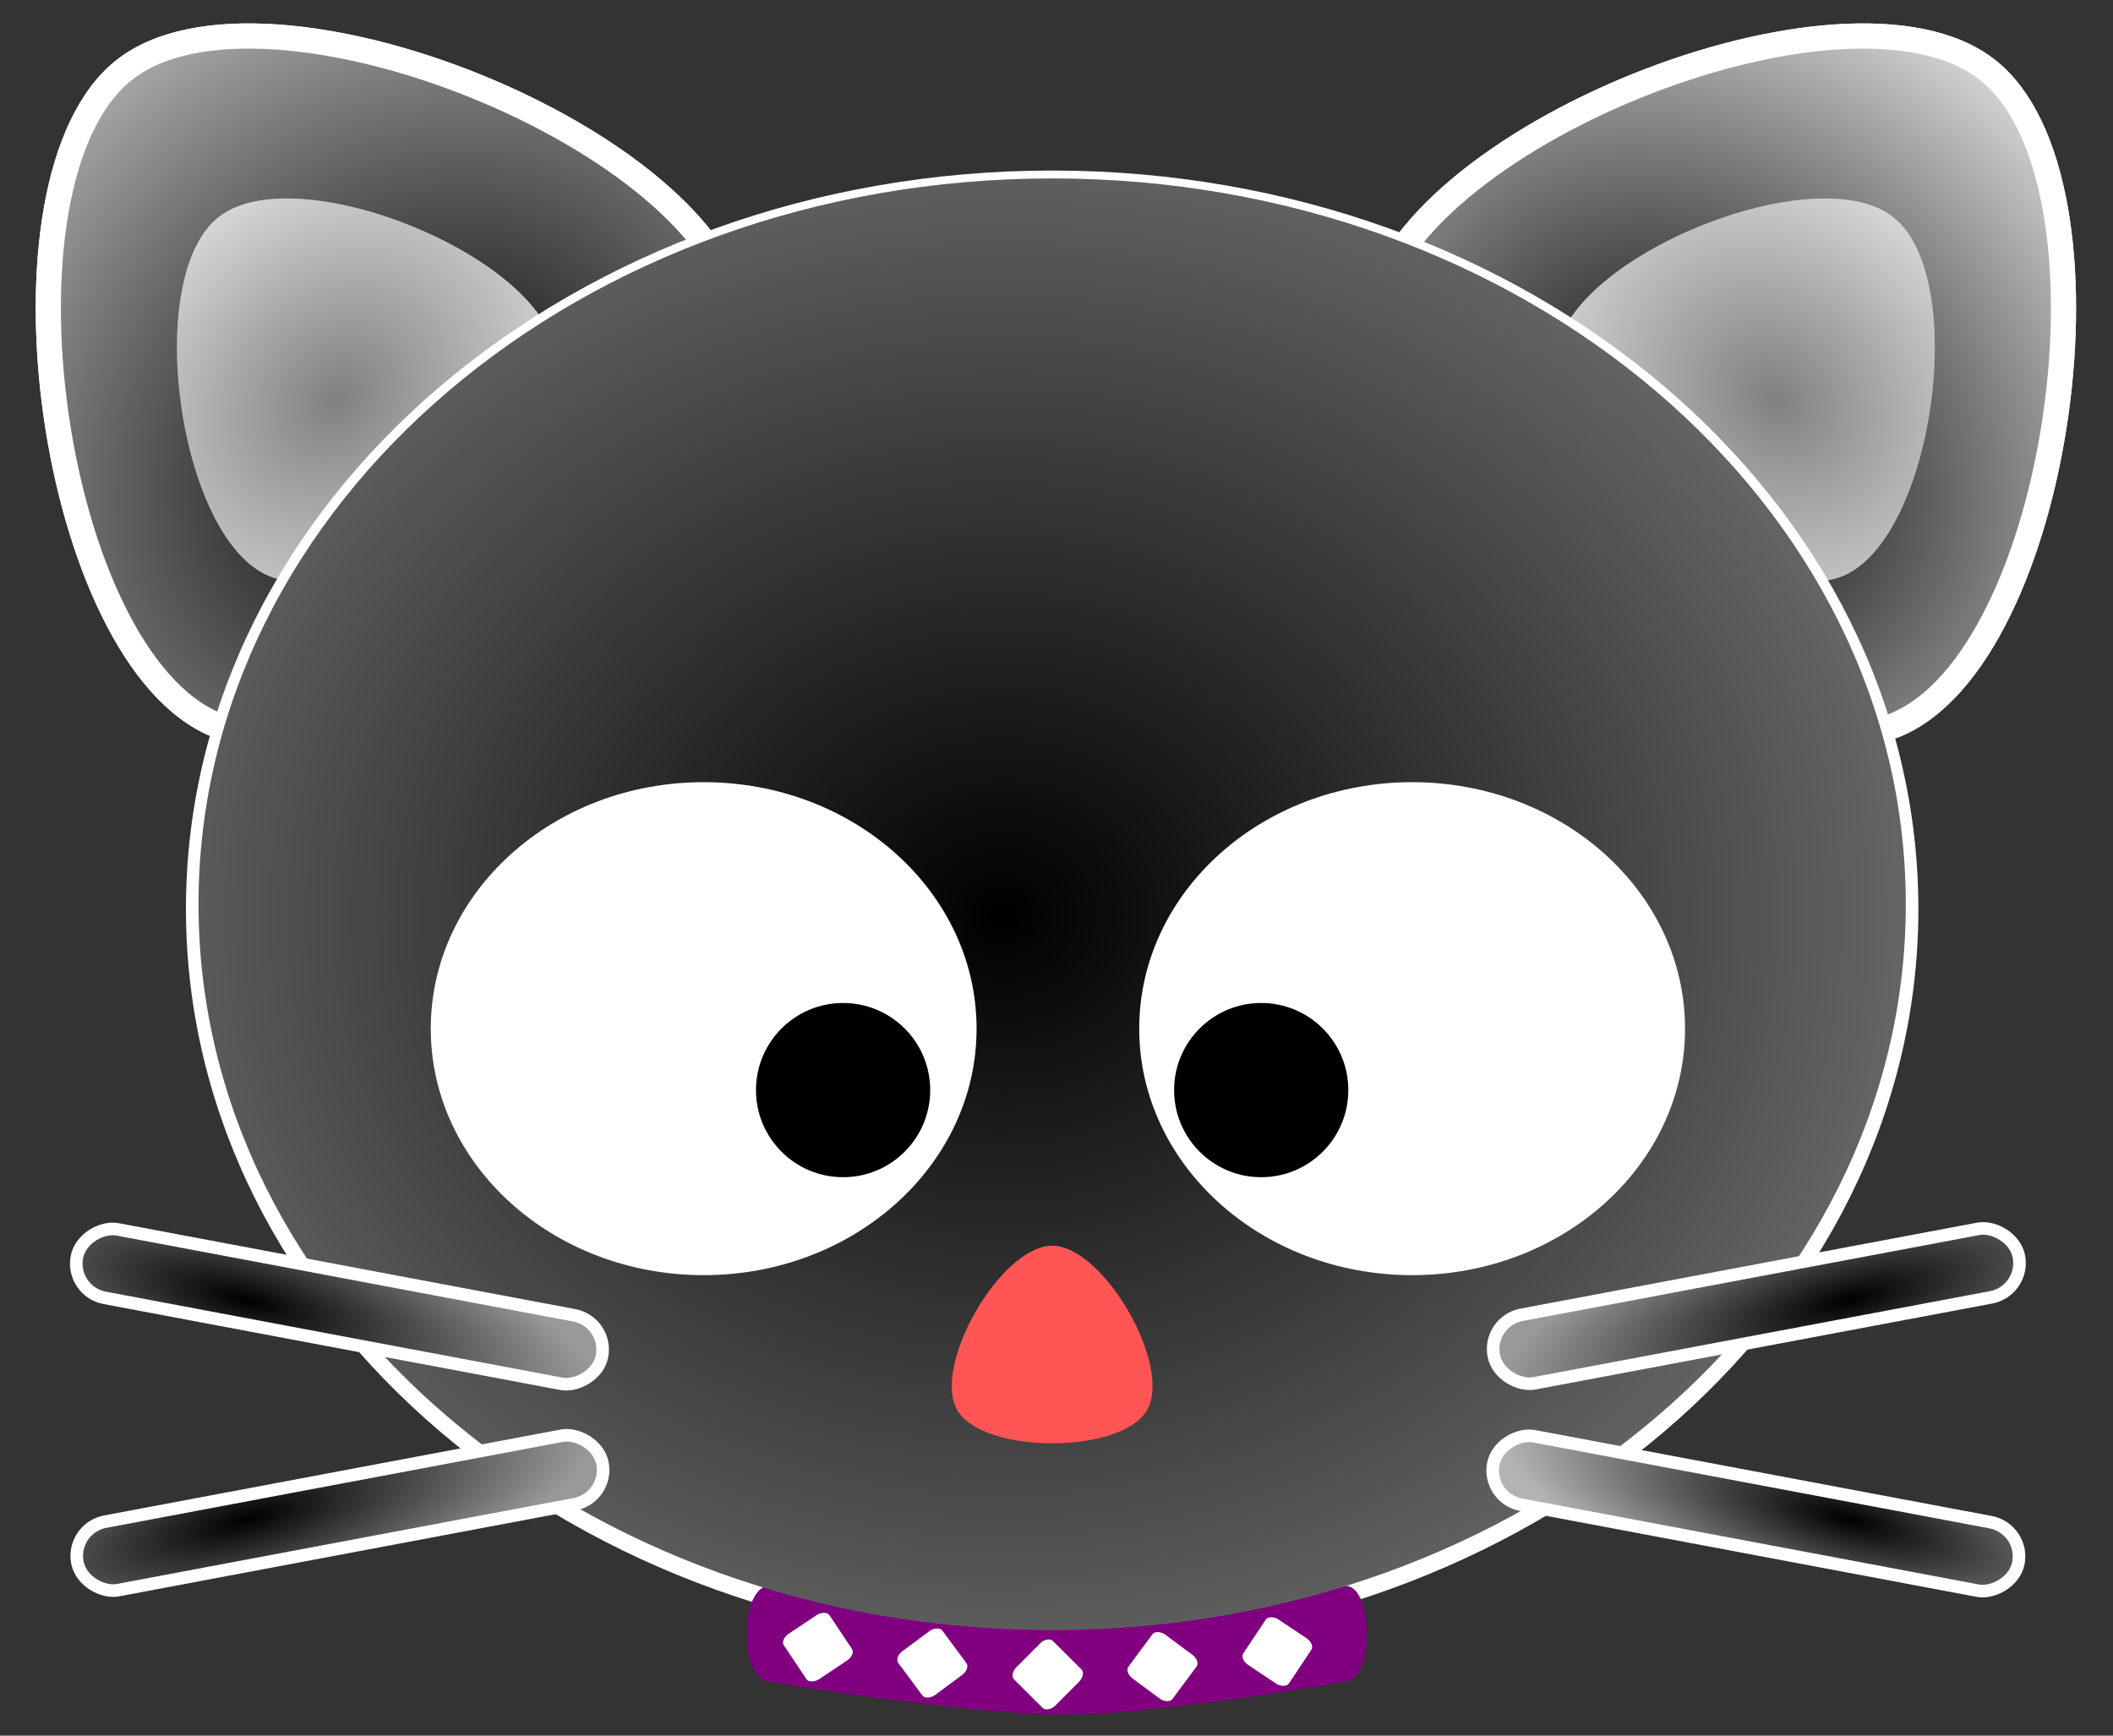
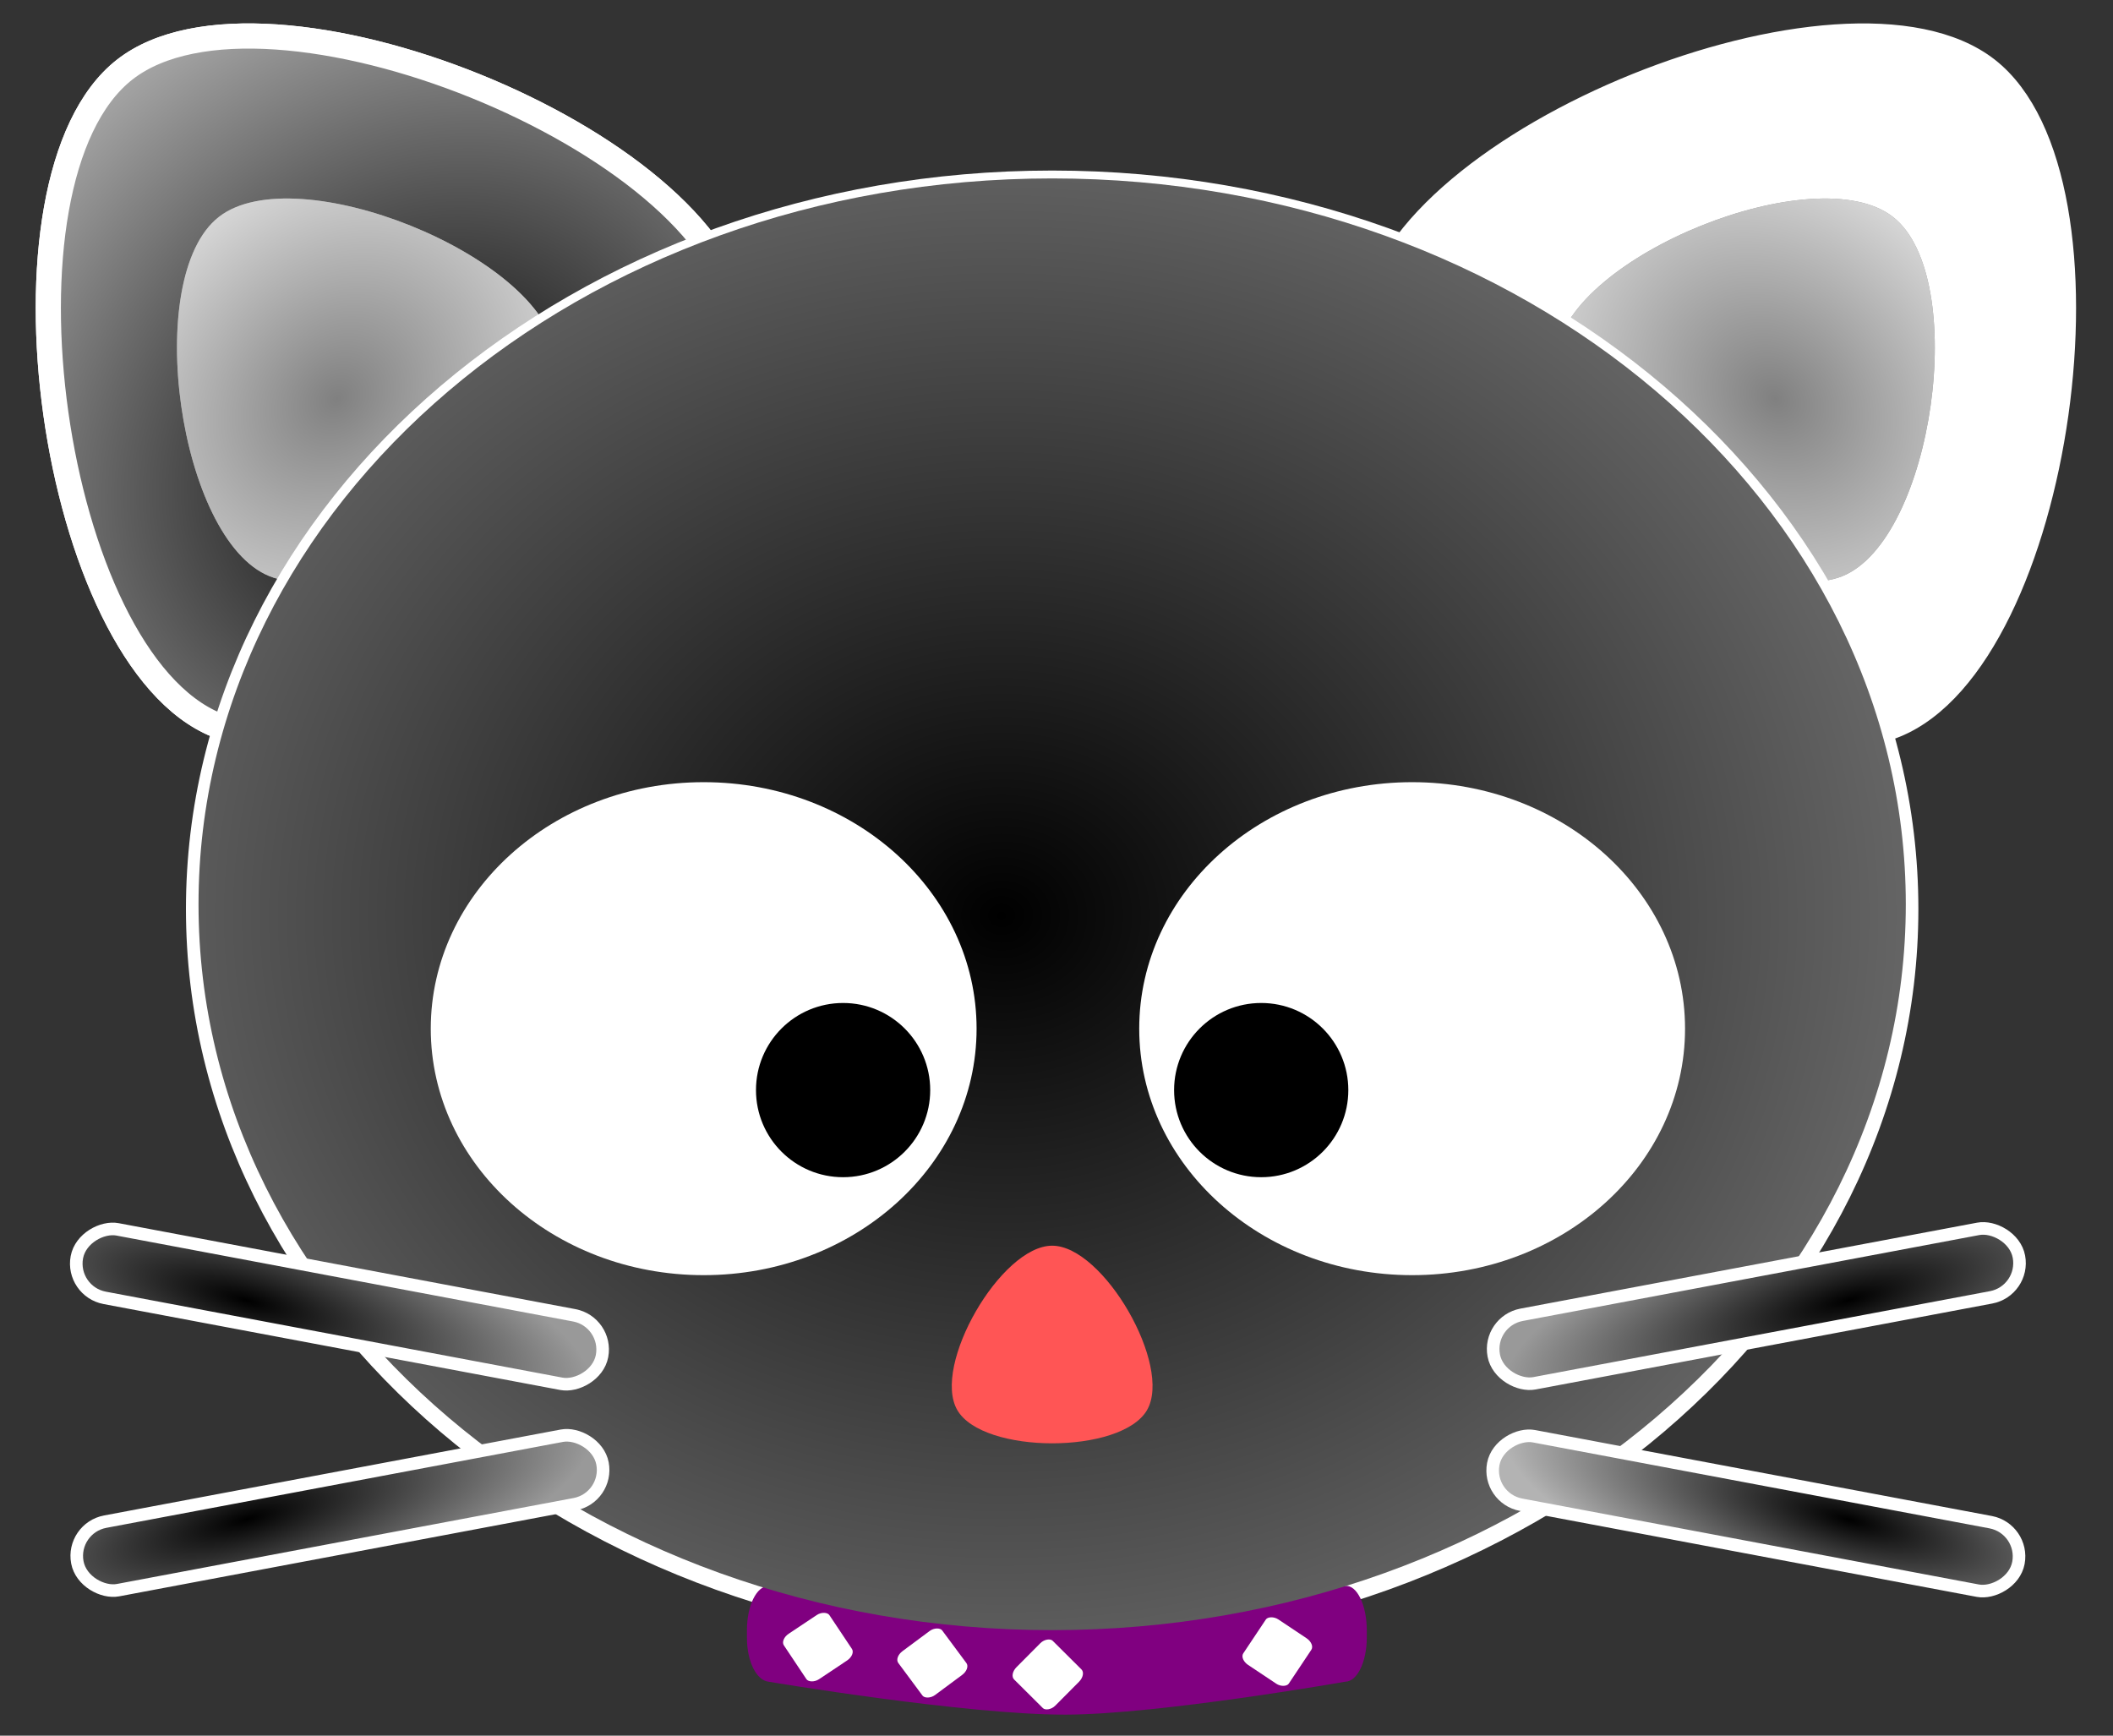
<svg xmlns="http://www.w3.org/2000/svg" xmlns:ns1="http://www.inkscape.org/namespaces/inkscape" xmlns:ns2="http://sodipodi.sourceforge.net/DTD/sodipodi-0.dtd" xmlns:xlink="http://www.w3.org/1999/xlink" width="168" height="138" id="svg2" version="1.1" ns1:version="0.48.2 r9819" ns2:docname="Gato.svg">
  <rect width="100%" height="100%" fill="#333333" stroke="none" />
  <title id="title4054">Cute cat. Gatito</title>
  <defs id="defs4">
    <linearGradient id="linearGradient3915">
      <stop id="stop3917" offset="0" style="stop-color:#000000;stop-opacity:1" />
      <stop id="stop3919" offset="1" style="stop-color:#ffffff;stop-opacity:1" />
    </linearGradient>
    <linearGradient id="linearGradient3906" ns1:collect="always">
      <stop id="stop3908" offset="0" style="stop-color:#000000;stop-opacity:1;" />
      <stop id="stop3910" offset="1" style="stop-color:#999999;stop-opacity:1" />
    </linearGradient>
    <linearGradient id="linearGradient3900" ns1:collect="always">
      <stop id="stop3902" offset="0" style="stop-color:#000000;stop-opacity:1;" />
      <stop id="stop3904" offset="1" style="stop-color:#999999;stop-opacity:1" />
    </linearGradient>
    <linearGradient id="linearGradient3894" ns1:collect="always">
      <stop id="stop3896" offset="0" style="stop-color:#000000;stop-opacity:1;" />
      <stop id="stop3898" offset="1" style="stop-color:#999999;stop-opacity:1" />
    </linearGradient>
    <linearGradient id="linearGradient3888" ns1:collect="always">
      <stop id="stop3890" offset="0" style="stop-color:#000000;stop-opacity:1;" />
      <stop id="stop3892" offset="1" style="stop-color:#b3b3b3;stop-opacity:1" />
    </linearGradient>
    <linearGradient ns1:collect="always" id="linearGradient3825">
      <stop style="stop-color:#808080;stop-opacity:1" offset="0" id="stop3827" />
      <stop style="stop-color:#ececec;stop-opacity:1" offset="1" id="stop3829" />
    </linearGradient>
    <linearGradient id="linearGradient3815">
      <stop style="stop-color:#000000;stop-opacity:1" offset="0" id="stop3817" />
      <stop style="stop-color:#cccccc;stop-opacity:1" offset="1" id="stop3819" />
    </linearGradient>
    <linearGradient ns1:collect="always" id="linearGradient3805">
      <stop style="stop-color:#000000;stop-opacity:1" offset="0" id="stop3807" />
      <stop style="stop-color:#b3b3b3;stop-opacity:1" offset="1" id="stop3809" />
    </linearGradient>
    <radialGradient ns1:collect="always" xlink:href="#linearGradient3815" id="radialGradient4101" gradientUnits="userSpaceOnUse" gradientTransform="matrix(1.765,-0.734,0.635,1.526,-115.862,68.142)" cx="119.934" cy="37.992" fx="119.934" fy="37.992" r="28.523" />
    <radialGradient ns1:collect="always" xlink:href="#linearGradient3825" id="radialGradient4103" gradientUnits="userSpaceOnUse" gradientTransform="matrix(1.546,-0.772,0.639,1.28,-83.165,79.853)" cx="114.971" cy="31.91" fx="114.971" fy="31.91" r="27.523" />
    <radialGradient ns1:collect="always" xlink:href="#linearGradient3915" id="radialGradient4105" gradientUnits="userSpaceOnUse" gradientTransform="matrix(1.751,-0.823,0.691,1.469,-116.266,80.953)" cx="119.934" cy="37.992" fx="119.934" fy="37.992" r="28.523" />
    <radialGradient ns1:collect="always" xlink:href="#linearGradient3825" id="radialGradient4107" gradientUnits="userSpaceOnUse" gradientTransform="matrix(1.546,-0.772,0.639,1.28,-83.165,79.853)" cx="114.971" cy="31.91" fx="114.971" fy="31.91" r="27.523" />
    <radialGradient ns1:collect="always" xlink:href="#linearGradient3805" id="radialGradient4109" gradientUnits="userSpaceOnUse" gradientTransform="matrix(1.885,-1.6390192e-5,0,1.633,-115.296,-64.042)" cx="130.312" cy="100.921" fx="130.312" fy="100.921" r="67.871" />
    <radialGradient ns1:collect="always" xlink:href="#linearGradient3900" id="radialGradient4111" gradientUnits="userSpaceOnUse" gradientTransform="matrix(2.59,0.197,-0.656,8.62,493.966,-680.095)" cx="-107.585" cy="86.193" fx="-107.585" fy="86.193" r="3.27" />
    <radialGradient ns1:collect="always" xlink:href="#linearGradient3906" id="radialGradient4113" gradientUnits="userSpaceOnUse" gradientTransform="matrix(2.59,0.197,-0.656,8.62,219.488,-628.477)" cx="-107.585" cy="86.193" fx="-107.585" fy="86.193" r="3.27" />
    <radialGradient ns1:collect="always" xlink:href="#linearGradient3888" id="radialGradient4115" gradientUnits="userSpaceOnUse" gradientTransform="matrix(2.59,0.197,-0.656,8.62,444.444,-943.445)" cx="-107.585" cy="86.193" fx="-107.585" fy="86.193" r="3.27" />
    <radialGradient ns1:collect="always" xlink:href="#linearGradient3894" id="radialGradient4117" gradientUnits="userSpaceOnUse" gradientTransform="matrix(2.59,0.197,-0.656,8.62,169.966,-891.827)" cx="-107.585" cy="86.193" fx="-107.585" fy="86.193" r="3.27" />
  </defs>
  <ns2:namedview id="base" pagecolor="#ffffff" bordercolor="#666666" borderopacity="1.0" ns1:pageopacity="0.0" ns1:pageshadow="2" ns1:zoom="1.7959493" ns1:cx="233.2654" ns1:cy="28.775513" ns1:document-units="px" ns1:current-layer="layer1" showgrid="false" ns1:window-width="1304" ns1:window-height="746" ns1:window-x="54" ns1:window-y="-8" ns1:window-maximized="1" fit-margin-top="0" fit-margin-left="0" fit-margin-right="0" fit-margin-bottom="0" />
  <g ns1:label="Capa 1" ns1:groupmode="layer" id="layer1" transform="translate(-56.477,-25.921)">
    <g id="g4066" transform="translate(2.784,-1.67)">
      <g transform="translate(2.992,0)" id="g4007">
        <g id="g3839" transform="matrix(-1,0,0,1,263.274,0)">
          <path transform="matrix(-0.949,-0.317,-0.317,0.949,304.791,65.636)" ns1:transform-center-y="-0.84771188" ns1:transform-center-x="4.7381827" d="M 107.116,1.52 C 120.503,-3.23 149.722,21.694 147.143,35.662 144.563,49.631 108.369,62.474 97.561,53.256 86.754,44.037 93.729,6.27 107.116,1.52 z" ns1:randomized="0" ns1:rounded="0.27" ns1:flatsided="true" ns2:arg2="-0.86457773" ns2:arg1="-1.9117753" ns2:r2="15.187237" ns2:r1="30.374474" ns2:cy="30.145996" ns2:cx="117.27322" ns2:sides="3" id="path3841" style="fill:#ffffff;fill-opacity:1;stroke:#ffffff;stroke-width:2;stroke-linecap:round;stroke-miterlimit:4;stroke-opacity:1;stroke-dasharray:none" ns2:type="star" />
          <path ns2:type="star" style="fill:url(#radialGradient4101);fill-opacity:1;stroke:#ffffff;stroke-width:2;stroke-linecap:round;stroke-miterlimit:4;stroke-opacity:1;stroke-dasharray:none" id="path3843" ns2:sides="3" ns2:cx="117.27322" ns2:cy="30.145996" ns2:r1="30.374474" ns2:r2="15.187237" ns2:arg1="-1.9117753" ns2:arg2="-0.86457773" ns1:flatsided="true" ns1:rounded="0.27" ns1:randomized="0" d="M 107.116,1.52 C 120.503,-3.23 149.722,21.694 147.143,35.662 144.563,49.631 108.369,62.474 97.561,53.256 86.754,44.037 93.729,6.27 107.116,1.52 z" ns1:transform-center-x="4.7381827" ns1:transform-center-y="-0.84771188" transform="matrix(-0.949,-0.317,-0.317,0.949,304.791,65.636)" />
          <path ns2:type="star" style="fill:#999999;fill-opacity:1;stroke:none" id="path3845" ns2:sides="3" ns2:cx="117.27322" ns2:cy="30.145996" ns2:r1="30.374474" ns2:r2="15.187237" ns2:arg1="-1.9117753" ns2:arg2="-0.86457773" ns1:flatsided="true" ns1:rounded="0.27" ns1:randomized="0" d="M 107.116,1.52 C 120.503,-3.23 149.722,21.694 147.143,35.662 144.563,49.631 108.369,62.474 97.561,53.256 86.754,44.037 93.729,6.27 107.116,1.52 z" ns1:transform-center-x="2.5974109" ns1:transform-center-y="-0.46470635" transform="matrix(-0.52,-0.174,-0.174,0.52,251.141,62.688)" />
          <path transform="matrix(-0.52,-0.174,-0.174,0.52,251.141,62.688)" ns1:transform-center-y="-0.46470635" ns1:transform-center-x="2.5974109" d="M 107.116,1.52 C 120.503,-3.23 149.722,21.694 147.143,35.662 144.563,49.631 108.369,62.474 97.561,53.256 86.754,44.037 93.729,6.27 107.116,1.52 z" ns1:randomized="0" ns1:rounded="0.27" ns1:flatsided="true" ns2:arg2="-0.86457773" ns2:arg1="-1.9117753" ns2:r2="15.187237" ns2:r1="30.374474" ns2:cy="30.145996" ns2:cx="117.27322" ns2:sides="3" id="path3847" style="fill:url(#radialGradient4103);fill-opacity:1;stroke:none" ns2:type="star" />
        </g>
        <g id="g3833" transform="translate(6.033,0)">
          <path ns2:type="star" style="fill:#ffffff;fill-opacity:1;stroke:#ffffff;stroke-width:2;stroke-linecap:round;stroke-miterlimit:4;stroke-opacity:1;stroke-dasharray:none" id="path3761" ns2:sides="3" ns2:cx="117.27322" ns2:cy="30.145996" ns2:r1="30.374474" ns2:r2="15.187237" ns2:arg1="-1.9117753" ns2:arg2="-0.86457773" ns1:flatsided="true" ns1:rounded="0.27" ns1:randomized="0" d="M 107.116,1.52 C 120.503,-3.23 149.722,21.694 147.143,35.662 144.563,49.631 108.369,62.474 97.561,53.256 86.754,44.037 93.729,6.27 107.116,1.52 z" ns1:transform-center-x="4.7381827" ns1:transform-center-y="-0.84771188" transform="matrix(-0.949,-0.317,-0.317,0.949,304.791,65.636)" />
-           <path transform="matrix(-0.949,-0.317,-0.317,0.949,304.791,65.636)" ns1:transform-center-y="-0.84771188" ns1:transform-center-x="4.7381827" d="M 107.116,1.52 C 120.503,-3.23 149.722,21.694 147.143,35.662 144.563,49.631 108.369,62.474 97.561,53.256 86.754,44.037 93.729,6.27 107.116,1.52 z" ns1:randomized="0" ns1:rounded="0.27" ns1:flatsided="true" ns2:arg2="-0.86457773" ns2:arg1="-1.9117753" ns2:r2="15.187237" ns2:r1="30.374474" ns2:cy="30.145996" ns2:cx="117.27322" ns2:sides="3" id="path3813" style="fill:url(#radialGradient4105);fill-opacity:1;stroke:#ffffff;stroke-width:2;stroke-linecap:round;stroke-miterlimit:4;stroke-opacity:1;stroke-dasharray:none" ns2:type="star" />
          <path transform="matrix(-0.52,-0.174,-0.174,0.52,251.141,62.688)" ns1:transform-center-y="-0.46470635" ns1:transform-center-x="2.5974109" d="M 107.116,1.52 C 120.503,-3.23 149.722,21.694 147.143,35.662 144.563,49.631 108.369,62.474 97.561,53.256 86.754,44.037 93.729,6.27 107.116,1.52 z" ns1:randomized="0" ns1:rounded="0.27" ns1:flatsided="true" ns2:arg2="-0.86457773" ns2:arg1="-1.9117753" ns2:r2="15.187237" ns2:r1="30.374474" ns2:cy="30.145996" ns2:cx="117.27322" ns2:sides="3" id="path3763" style="fill:#999999;fill-opacity:1;stroke:none" ns2:type="star" />
          <path ns2:type="star" style="fill:url(#radialGradient4107);fill-opacity:1;stroke:none" id="path3823" ns2:sides="3" ns2:cx="117.27322" ns2:cy="30.145996" ns2:r1="30.374474" ns2:r2="15.187237" ns2:arg1="-1.9117753" ns2:arg2="-0.86457773" ns1:flatsided="true" ns1:rounded="0.27" ns1:randomized="0" d="M 107.116,1.52 C 120.503,-3.23 149.722,21.694 147.143,35.662 144.563,49.631 108.369,62.474 97.561,53.256 86.754,44.037 93.729,6.27 107.116,1.52 z" ns1:transform-center-x="2.5974109" ns1:transform-center-y="-0.46470635" transform="matrix(-0.52,-0.174,-0.174,0.52,251.141,62.688)" />
        </g>
        <g id="g3934">
          <path d="m 202.227,99.864 c 0,31.874 -30.387,57.713 -67.871,57.713 -37.484,0 -67.871,-25.839 -67.871,-57.713 0,-31.874 30.387,-57.713 67.871,-57.713 37.484,0 67.871,25.839 67.871,57.713 z" ns2:ry="57.7132" ns2:rx="67.87072" ns2:cy="99.863541" ns2:cx="134.35632" id="path2985" style="fill:#ffffff;fill-opacity:1;stroke:#ffffff;stroke-width:2;stroke-miterlimit:4;stroke-opacity:1;stroke-dasharray:none" ns2:type="arc" />
          <g transform="translate(0,-0.374)" id="g3923">
            <path style="fill:#800080;fill-opacity:1;stroke:none" d="m 111.81,154.064 c 0,0 15.731,2.647 23.668,2.618 7.442,-0.027 22.172,-2.618 22.172,-2.618 0.947,-0.112 1.721,1.565 1.721,3.509 l 0,0.595 c 0,1.944 -0.768,3.509 -1.721,3.509 0,0 -14.73,2.59 -22.172,2.618 -7.937,0.029 -23.668,-2.618 -23.668,-2.618 -0.948,-0.105 -1.721,-1.565 -1.721,-3.509 l 0,-0.595 c 0,-1.944 0.768,-3.509 1.721,-3.509 z" id="rect3912" ns1:connector-curvature="0" ns2:nodetypes="sassssassss" />
            <path d="m 202.227,99.864 c 0,31.874 -30.387,57.713 -67.871,57.713 -37.484,0 -67.871,-25.839 -67.871,-57.713 0,-31.874 30.387,-57.713 67.871,-57.713 37.484,0 67.871,25.839 67.871,57.713 z" ns2:ry="57.7132" ns2:rx="67.87072" ns2:cy="99.863541" ns2:cx="134.35632" id="path3803" style="fill:url(#radialGradient4109);fill-opacity:1;stroke:none" ns2:type="arc" />
            <path ns2:type="arc" style="fill:#ffffff;fill-opacity:1;stroke:none" id="path3765" ns2:cx="82.183594" ns2:cy="213.90482" ns2:rx="28.625748" ns2:ry="25.855513" d="m 110.809,213.905 c 0,14.28 -12.816,25.856 -28.626,25.856 -15.81,0 -28.626,-11.576 -28.626,-25.856 0,-14.28 12.816,-25.856 28.626,-25.856 15.81,0 28.626,11.576 28.626,25.856 z" transform="matrix(0.758,0,0,0.758,44.354,-52.386)" />
            <path transform="matrix(0.758,0,0,0.758,100.682,-52.386)" d="m 110.809,213.905 c 0,14.28 -12.816,25.856 -28.626,25.856 -15.81,0 -28.626,-11.576 -28.626,-25.856 0,-14.28 12.816,-25.856 28.626,-25.856 15.81,0 28.626,11.576 28.626,25.856 z" ns2:ry="25.855513" ns2:rx="28.625748" ns2:cy="213.90482" ns2:cx="82.183594" id="path3767" style="fill:#ffffff;fill-opacity:1;stroke:none" ns2:type="arc" />
            <path ns2:type="arc" style="fill:#000000;fill-opacity:1;stroke:none" id="path3777" ns2:cx="20.776752" ns2:cy="206.05583" ns2:rx="6.9255838" ns2:ry="6.9255838" d="m 27.702,206.056 c 0,3.825 -3.101,6.926 -6.926,6.926 -3.825,0 -6.926,-3.101 -6.926,-6.926 0,-3.825 3.101,-6.926 6.926,-6.926 3.825,0 6.926,3.101 6.926,6.926 z" transform="translate(96.958,-91.418)" />
            <path transform="translate(130.201,-91.418)" d="m 27.702,206.056 c 0,3.825 -3.101,6.926 -6.926,6.926 -3.825,0 -6.926,-3.101 -6.926,-6.926 0,-3.825 3.101,-6.926 6.926,-6.926 3.825,0 6.926,3.101 6.926,6.926 z" ns2:ry="6.9255838" ns2:rx="6.9255838" ns2:cy="206.05583" ns2:cx="20.776752" id="path3779" style="fill:#000000;fill-opacity:1;stroke:none" ns2:type="arc" />
            <path ns2:type="star" style="fill:#ff5555;fill-opacity:1;stroke:none" id="path3783" ns2:sides="3" ns2:cx="245.62738" ns2:cy="175.12155" ns2:r1="8.7114439" ns2:r2="4.355722" ns2:arg1="0.52359878" ns2:arg2="1.5707963" ns1:flatsided="true" ns1:rounded="0.27" ns1:randomized="0" d="m 253.172,179.477 c -2.037,3.528 -13.052,3.528 -15.089,0 -2.037,-3.528 3.47,-13.067 7.544,-13.067 4.074,0 9.581,9.539 7.544,13.067 z" ns1:transform-center-y="-0.85481042" transform="translate(-111.271,-39.4)" />
          </g>
        </g>
        <g id="g3957">
          <g id="g3945">
            <rect transform="matrix(0.185,0.983,0.983,-0.185,0,0)" ry="2.77" y="27.785" x="156.898" height="42.477" width="5.54" id="rect3865" style="fill:url(#radialGradient4111);fill-opacity:1;stroke:#ffffff;stroke-width:1;stroke-opacity:1" />
            <rect style="fill:url(#radialGradient4113);fill-opacity:1;stroke:#ffffff;stroke-width:1;stroke-opacity:1" id="rect3785" width="5.54" height="42.477" x="-117.58" y="79.403" ry="2.77" transform="matrix(0.185,-0.983,0.983,0.185,0,0)" />
          </g>
          <g id="g3953">
            <rect style="fill:url(#radialGradient4115);fill-opacity:1;stroke:#ffffff;stroke-width:1;stroke-opacity:1" id="rect3880" width="5.54" height="42.477" x="107.377" y="-235.564" ry="2.77" transform="matrix(-0.185,0.983,-0.983,-0.185,0,0)" />
            <rect transform="matrix(-0.185,-0.983,-0.983,0.185,0,0)" ry="2.77" y="-183.947" x="-167.101" height="42.477" width="5.54" id="rect3882" style="fill:url(#radialGradient4117);fill-opacity:1;stroke:#ffffff;stroke-width:1;stroke-opacity:1" />
          </g>
        </g>
      </g>
      <rect rx="0.832" ry="0.555" transform="matrix(0.832,-0.555,0.555,0.832,0,0)" y="195.585" x="8.605" height="4.344" width="4.344" id="rect4056" style="fill:#ffffff;fill-opacity:1;stroke:none" />
      <rect style="fill:#ffffff;fill-opacity:1;stroke:none" id="rect4058" width="4.344" height="4.344" x="5.218" y="202.337" transform="matrix(0.803,-0.596,0.596,0.803,0,0)" ry="0.555" rx="0.832" />
      <rect rx="0.832" ry="0.555" transform="matrix(0.705,-0.709,0.709,0.705,0,0)" y="208.334" x="-19.547" height="4.344" width="4.344" id="rect4060" style="fill:#ffffff;fill-opacity:1;stroke:none" />
-       <rect rx="0.832" ry="0.555" transform="matrix(-0.803,-0.596,-0.596,0.803,0,0)" y="39.303" x="-214.921" height="4.344" width="4.344" id="rect4062" style="fill:#ffffff;fill-opacity:1;stroke:none" />
      <rect style="fill:#ffffff;fill-opacity:1;stroke:none" id="rect4064" width="4.344" height="4.344" x="-219.478" y="43.864" transform="matrix(-0.832,-0.555,-0.555,0.832,0,0)" ry="0.555" rx="0.832" />
    </g>
  </g>
</svg>